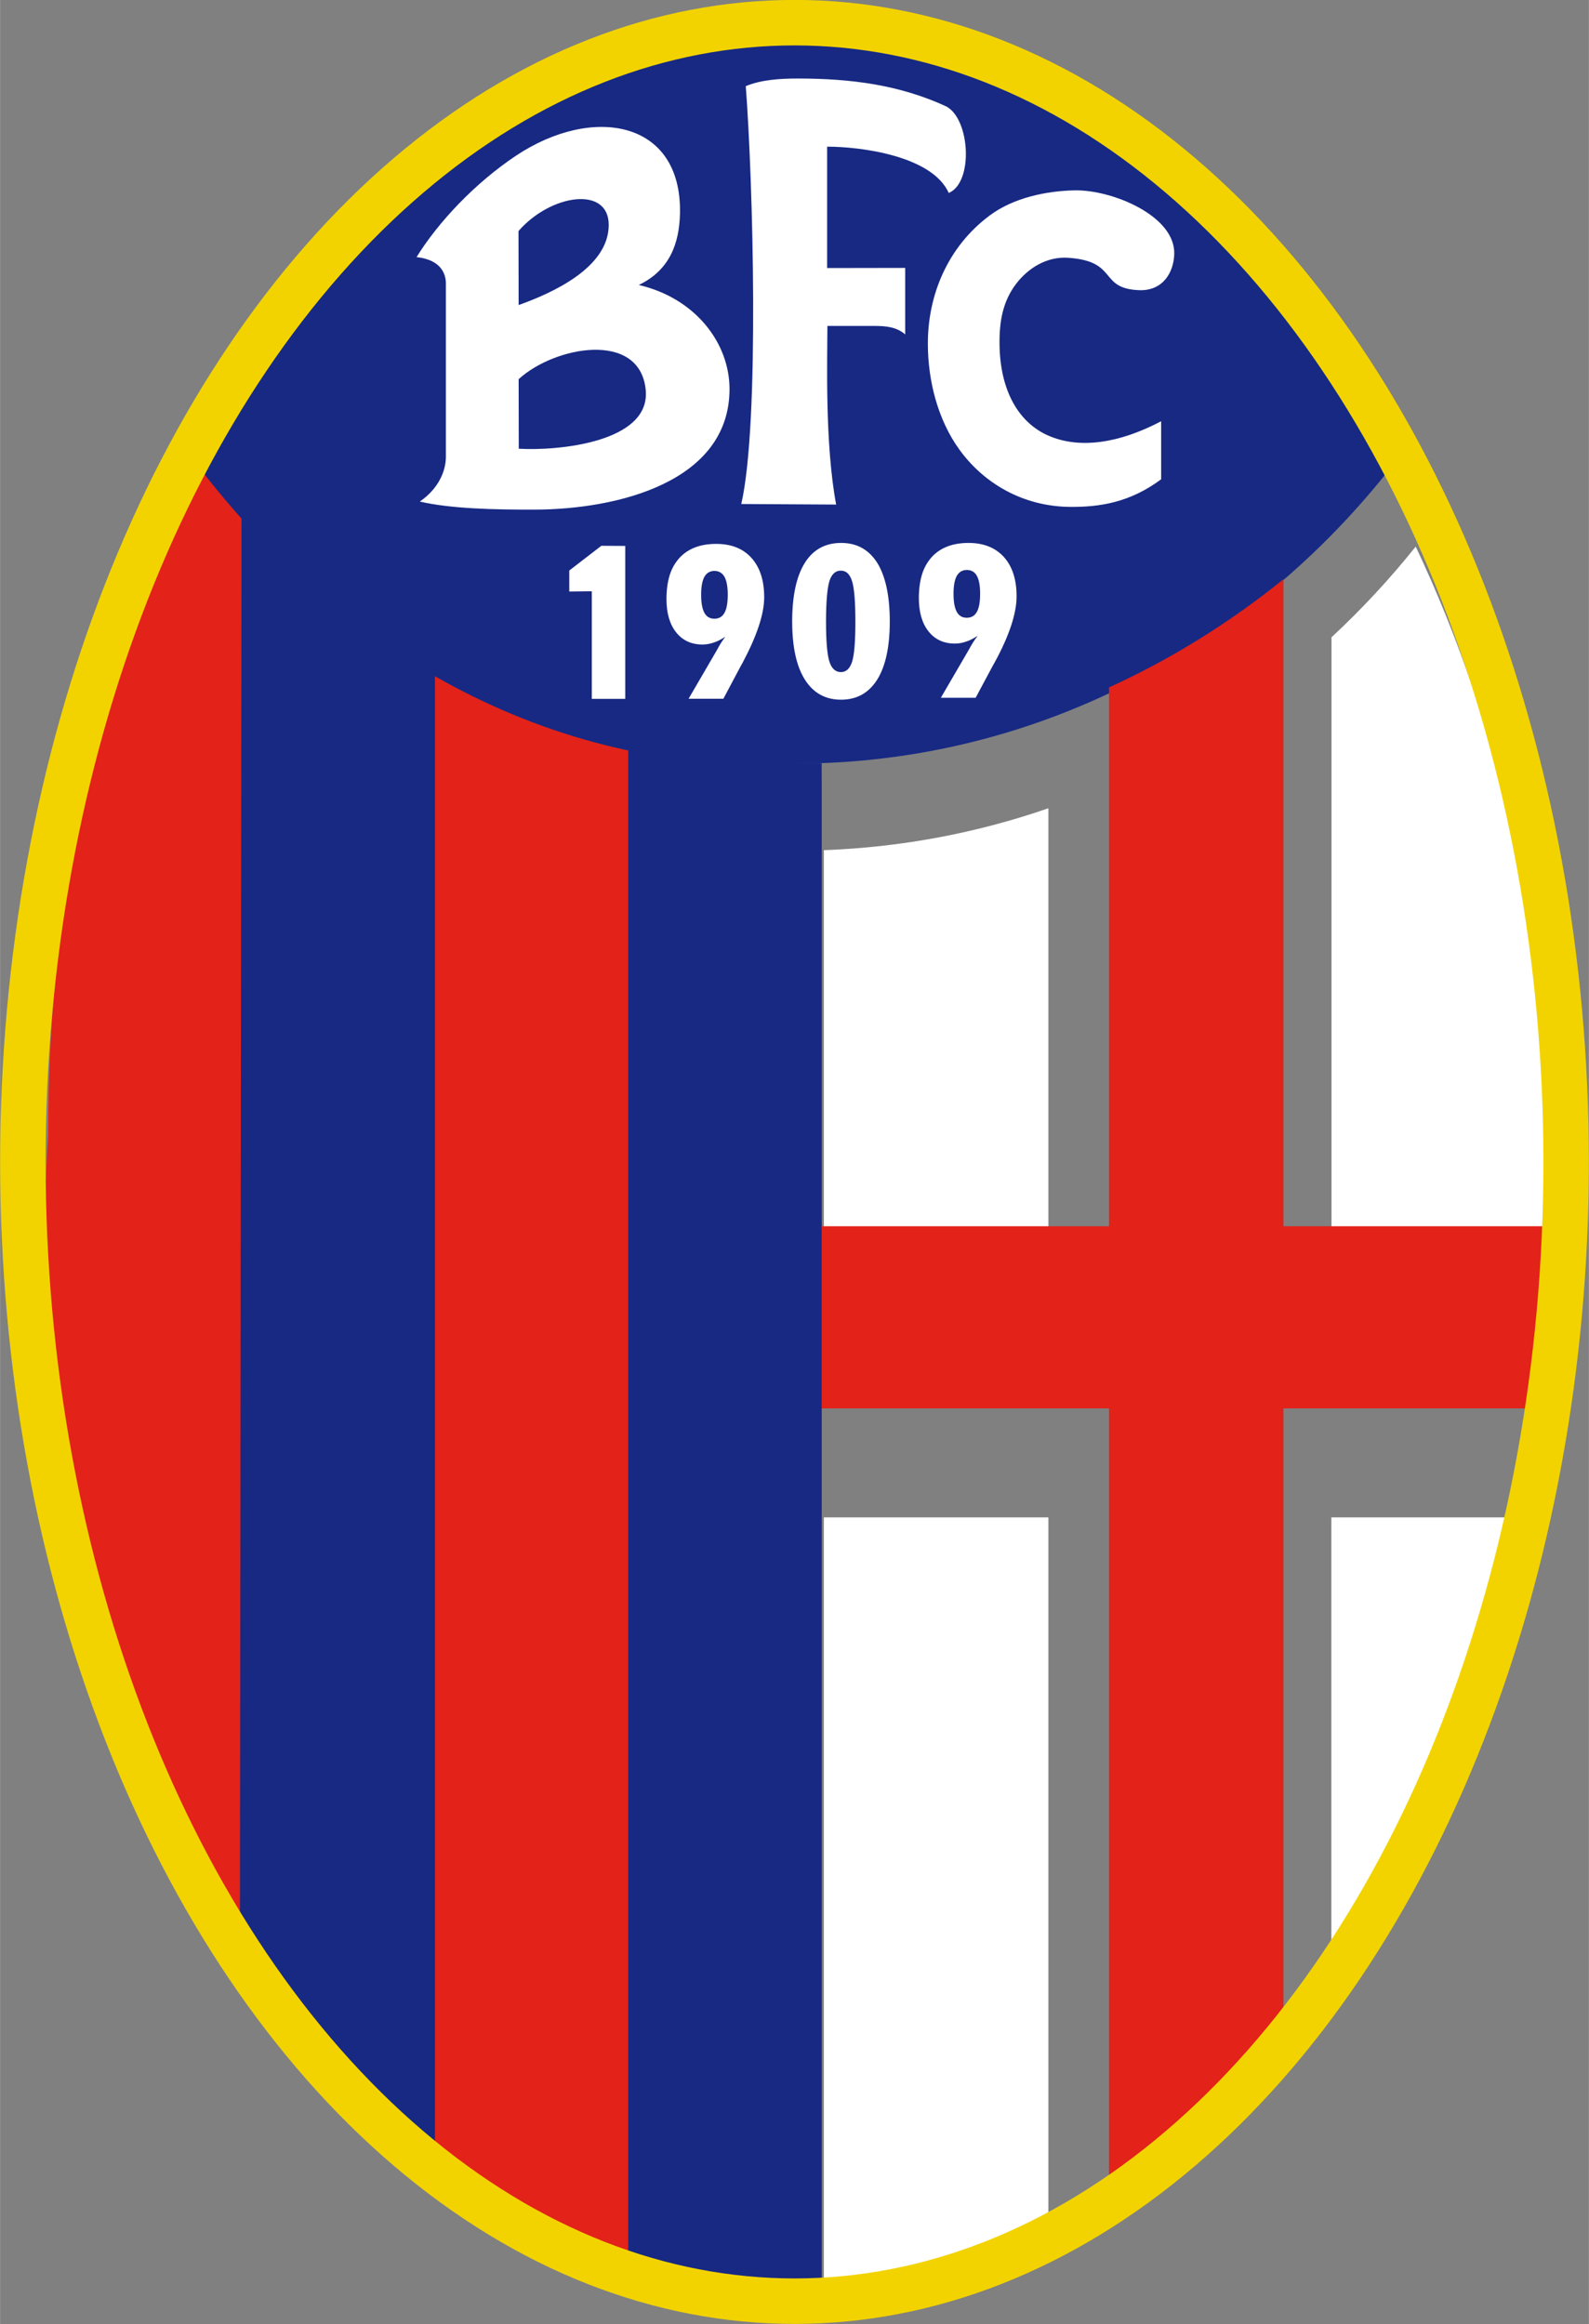
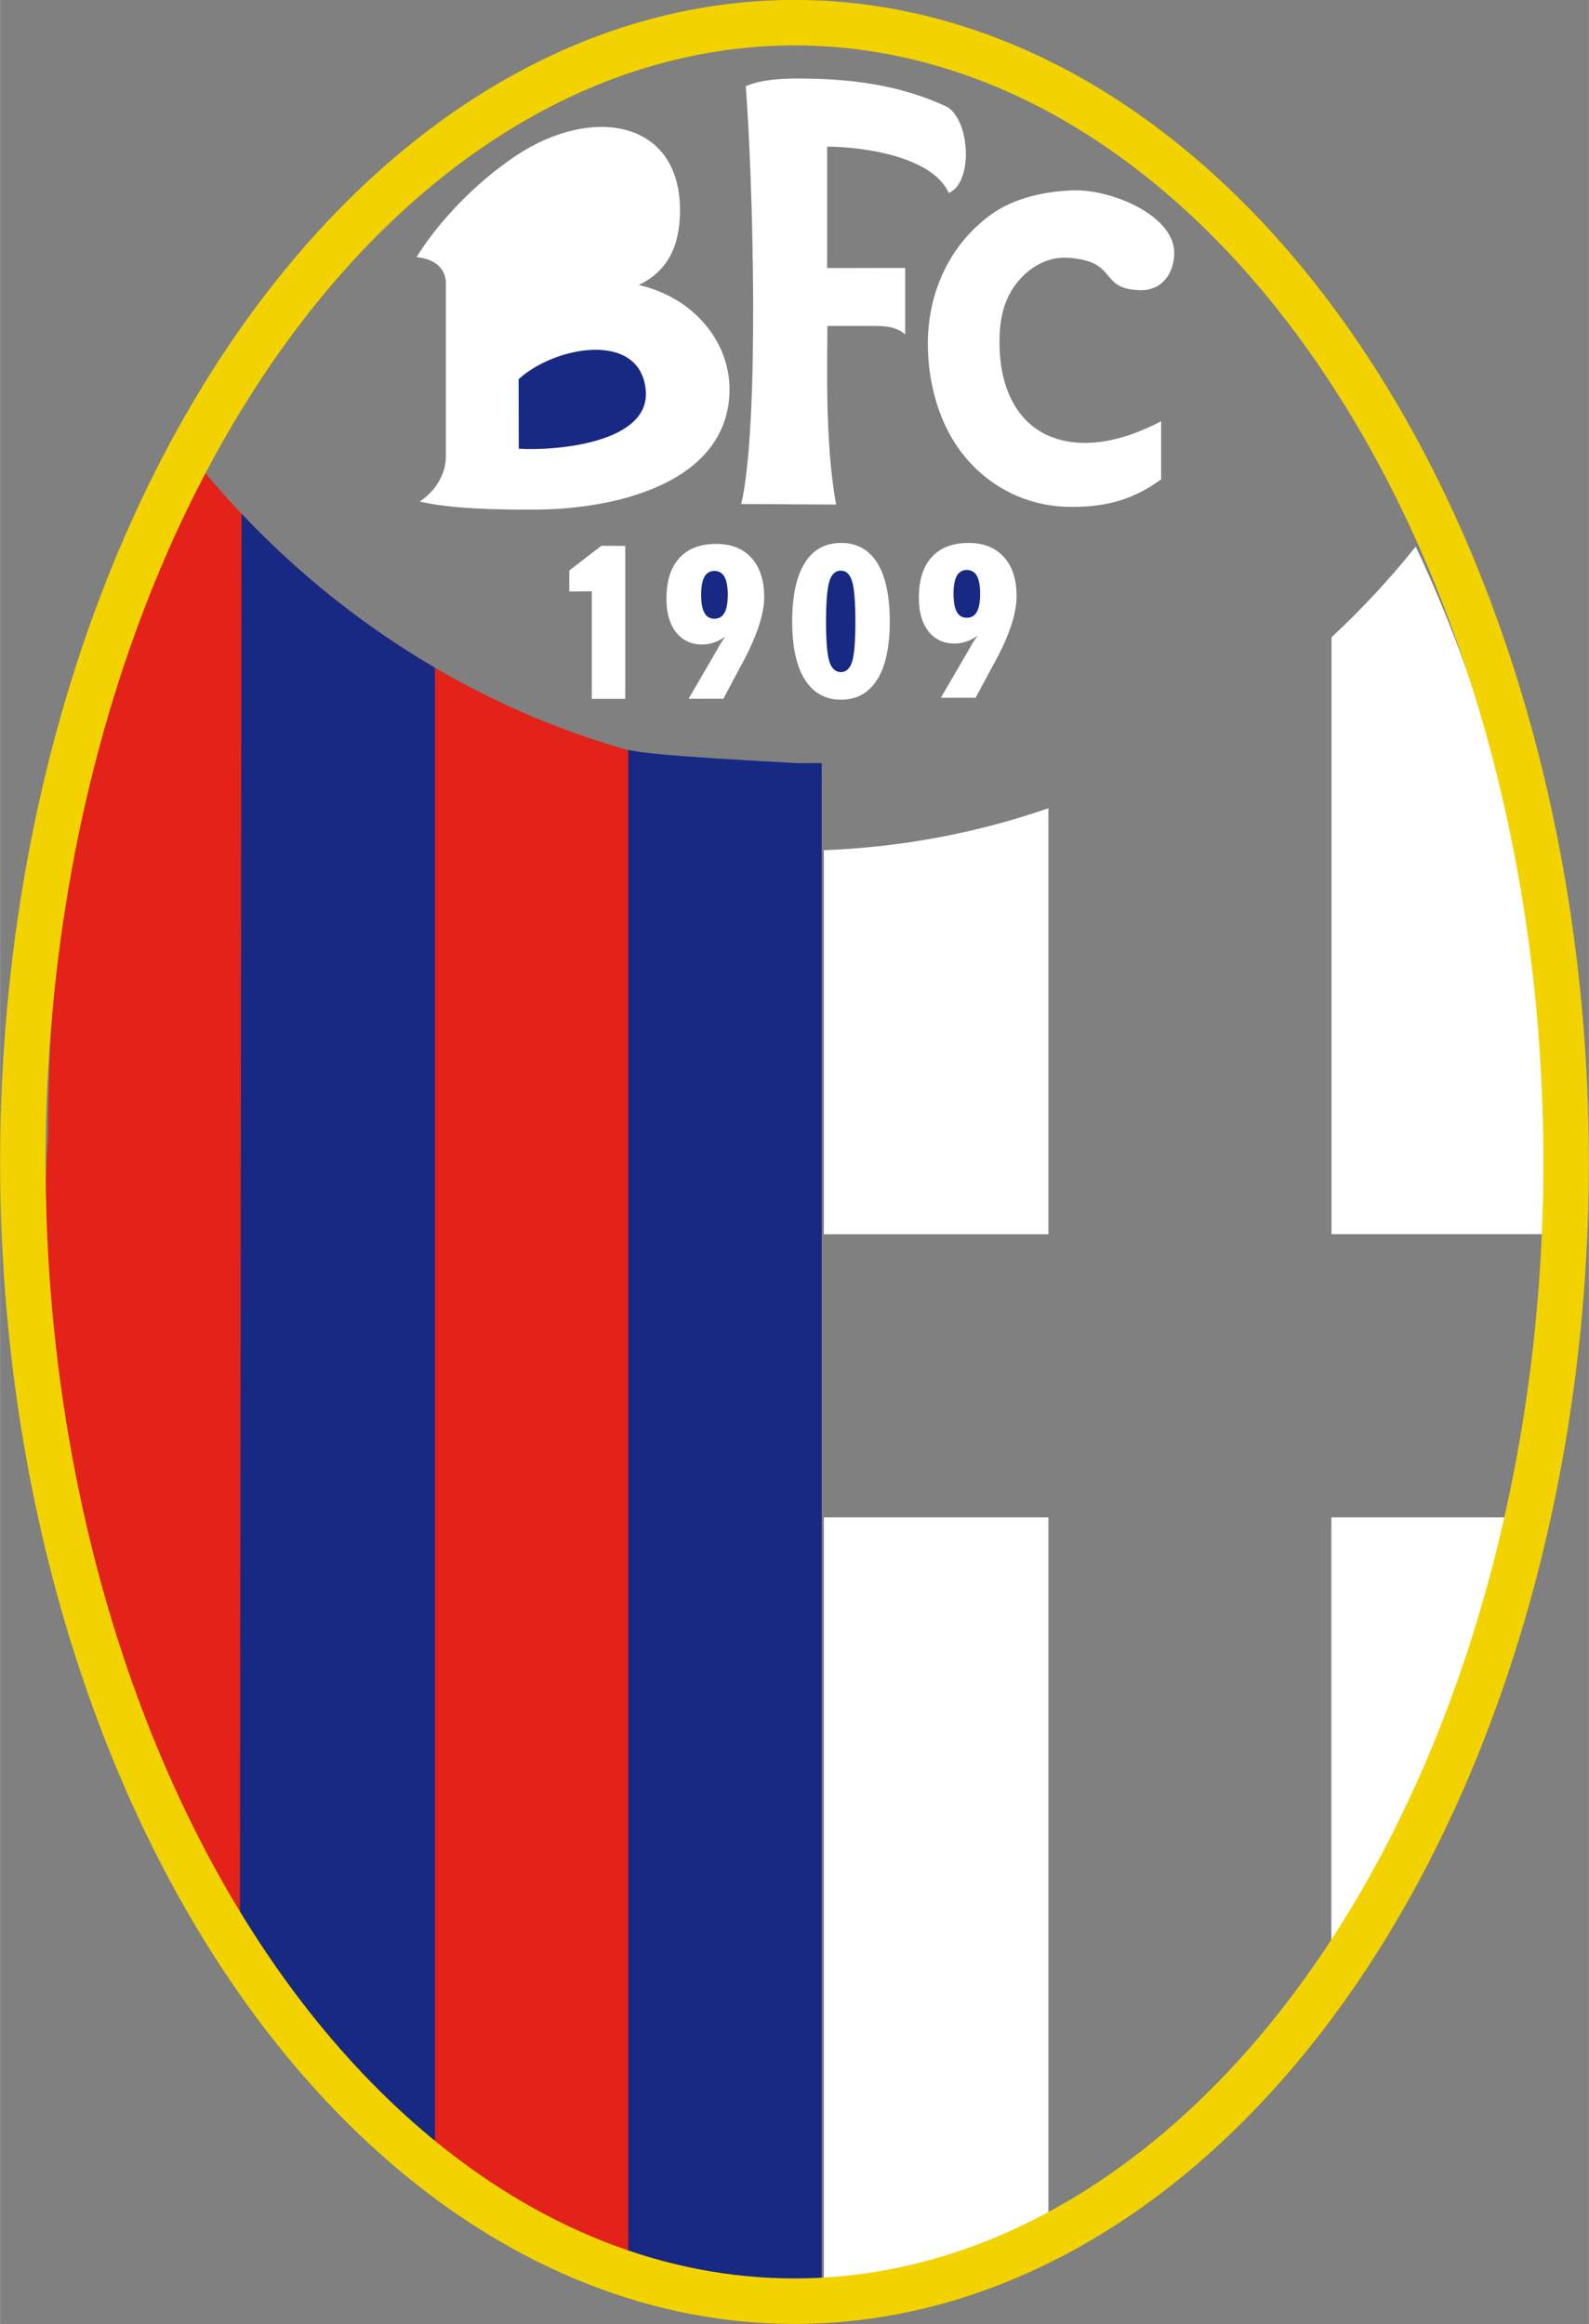
<svg xmlns="http://www.w3.org/2000/svg" id="Layer_1" image-rendering="optimizeQuality" text-rendering="geometricPrecision" shape-rendering="geometricPrecision" viewBox="0 0 1164 1701.9" width="1710" height="2500">
  <rect x="0" y="0" width="1164" height="1701.9" fill="#808080" stroke="none" />
  <style>.st0{fill:#e32219}.st1{fill:#172983}.st2{fill:#fff}.st3{fill:none;stroke:#f2d300;stroke-width:33.31}</style>
  <g id="Ebene_x0020_1">
    <path class="st0" d="M601.9 1699.6C267.2 1685.9 4.1 1304.5 35.2 832c0-184.4 39.3-355.6 106.2-496.5 111.4 139 276.1 229.5 460.5 236.2v1127.9z" />
-     <path class="st1" d="M582.3 16.7c179.2 0 339.4 124.1 443.2 317.1-103.8 137.2-263.9 225.4-443 225.4-180.7 9.5-339.9-85.4-443.2-225.7C243 140.7 403.1 16.7 582.3 16.7z" />
    <path class="st2" d="M305.1 188.3c16.1-25.9 42.8-54.2 72.9-74.3 55.9-37.2 121.6-26.3 120.1 42.4-.5 21.8-7.5 41.5-30.2 52.3 41.1 9.5 66.6 42.2 66.5 76.5-.3 67.6-81.6 87.8-142.5 88-30 .1-62.2-.7-84.4-5.9 14.1-9.7 19-22.7 19.1-32.5V208c.1-5.4-1.8-17.6-21.5-19.7zM543 369.1c13.6-59.1 8.5-238.3 3.3-306 10.9-4.6 24.7-5.6 37.9-5.6 39.5 0 74.9 4.7 109.1 20.5 17.4 9.4 19.9 55.7 1.7 63.3-12.2-27.2-64.4-33.9-89.1-33.9v88.9l57.2-.1v48.7c-6.2-5.4-13.9-6.2-22.2-6.2h-34.8c0 23.5-2 85.7 6.4 130.8l-69.5-.4zM850.6 351c-23 17.1-45.2 20.4-66.8 20.2-34.5-.3-63.1-17.3-80.9-41.8-16.2-22.3-23.1-51-23.2-77.2-.2-35.8 14.4-71.4 45.3-94.4 17.4-13 41.5-18 62.3-18.4 27.5-.5 73.8 18.7 72.9 46.7-.4 13.4-8.3 27-25.6 26.4-30.1-1.1-15-21.1-51.8-23.7-16.3-1.2-29.9 7.9-38.4 19-10 13.1-12.4 28.1-12.2 44.4.4 34.1 14.1 57.2 35.5 66.7 22.8 10.1 51.9 5.9 82.9-10.4V351zM433.5 511.8V433l-16.5.2v-15.4l23.5-18.1 17.5.1v112zM531.3 466.3c-2.8 1.8-5.5 3.3-8.3 4.2-2.8 1-5.6 1.5-8.4 1.5-8.2 0-14.6-3-19.3-8.9-4.7-5.9-7.1-14-7.1-24.4 0-6.6.8-12.4 2.3-17.3 1.5-4.9 3.9-9.1 7.1-12.7 6.3-6.9 15.3-10.4 27-10.4 11.1 0 19.7 3.4 25.9 10.3 6.2 6.9 9.3 16.5 9.3 28.8s-5.4 28.4-16 48.3l-1.2 2.1-12.7 23.9h-25.5l20.4-35 .4-.7c1.7-3.3 3.7-6.5 6.1-9.7zM651.8 455.1c0 18.6-3.1 32.8-9.2 42.6-6.2 9.8-15 14.7-26.5 14.7s-20.3-4.9-26.5-14.7c-6.2-9.8-9.3-24-9.3-42.6 0-18.7 3.1-33 9.2-42.8 6.1-9.8 15-14.7 26.7-14.7 11.5 0 20.3 4.9 26.5 14.7 6 9.8 9.1 24.1 9.1 42.8zM716.2 465.6c-2.8 1.8-5.5 3.3-8.3 4.2-2.8 1-5.6 1.5-8.4 1.5-8.2 0-14.6-3-19.3-8.9-4.7-5.9-7.1-14-7.1-24.4 0-6.6.8-12.4 2.3-17.3 1.5-4.9 3.9-9.1 7.1-12.7 6.3-6.9 15.3-10.4 27-10.4 11.1 0 19.7 3.5 25.9 10.3 6.2 6.9 9.3 16.5 9.3 28.8s-5.2 28.5-16 48.3l-1.2 2.1-12.8 23.9h-25.5l20.4-35 .4-.7c1.8-3.4 3.8-6.6 6.2-9.7z" />
-     <path class="st1" d="M379.9 223.4l-.1-54.2c23.6-27.1 66.1-33.3 66.1-4.5 0 31.6-42 50.1-66 58.7z" />
    <path class="st2" d="M1037.1 400.3c62.9 132.7 100 293.9 100 467.5 0 12.1-.2 24.1-.6 36H975.4V466.7c22.1-20.5 42.7-42.7 61.7-66.4zm74.8 710.9c-27 127-74.4 240.8-136.6 333v-333h136.6zM768 1638.6c-51.8 27.2-107 43.5-164.5 46.6v-574H768v527.4zM603.5 903.9V622.6c57.2-2.1 112.5-12.7 164.5-30.7v312H603.5z" />
-     <path class="st2" d="M813.4 553.3v376.8H603.5h209.9V553.3zm-209.9 504.2h209.9v555.2-555.2H603.5zm337.3 438.4v-438.4h189.5-189.5v438.4zm204.6-565.8H940.8V477.6 930h204.6v.1z" />
-     <path class="st0" d="M812.4 503.4V898H601.9v133.4h210.5v581.3c46.2-32 89.1-73.3 127.8-122.3v-459h190.1c7.2-43.3 12.2-87.9 15-133.4H940.2V424.2c-39.3 31.7-82.1 58.4-127.8 79.2z" />
    <path class="st1" d="M601.9 1699.6c-37.7 2.7-110.1-15.2-142.4-29l.7-4.5v-1117c15.6 4.4 109.1 8.8 120.2 9.6h.4c7.1.5 13.6-.1 21.1.2v1140.7zM318 1588.8c-53.4-48-101.8-90-142.3-159.7l1.2-1052.9c41.8 44.2 89.5 82.3 141.7 112.8v1084.8l-.6 15zM379.9 277.7c26.3-24.2 88.8-35.8 93.1 7.8 3.8 38.9-65.7 44.8-93 43.1l-.1-50.9zM523.3 418.1c-3.2 0-5.7 1.5-7.3 4.3-1.6 2.9-2.4 7.3-2.4 13.1 0 6 .8 10.4 2.4 13.3 1.6 2.9 4 4.3 7.3 4.3s5.8-1.4 7.4-4.3c1.6-2.8 2.4-7.3 2.4-13.3 0-5.8-.8-10.2-2.4-13.1-1.6-2.8-4.1-4.3-7.4-4.3zM605.1 455.3c0 14.1.8 23.8 2.4 29 1.6 5.2 4.5 7.9 8.5 7.9 3.8 0 6.6-2.6 8.2-7.6 1.6-5.1 2.4-14.8 2.4-29.3s-.8-24.4-2.4-29.6c-1.6-5.2-4.3-7.8-8.3-7.8-3.9 0-6.8 2.6-8.4 7.9-1.5 5.2-2.4 15-2.4 29.5zM708.2 417.4c-3.2 0-5.7 1.5-7.3 4.3-1.6 2.9-2.4 7.3-2.4 13.1 0 6 .8 10.4 2.4 13.3 1.6 2.9 4 4.3 7.3 4.3s5.8-1.4 7.4-4.3c1.6-2.9 2.4-7.3 2.4-13.3 0-5.8-.8-10.2-2.4-13.1-1.6-2.9-4.1-4.3-7.4-4.3z" />
    <ellipse class="st3" cx="582" cy="850.9" rx="565.3" ry="834.3" />
  </g>
</svg>